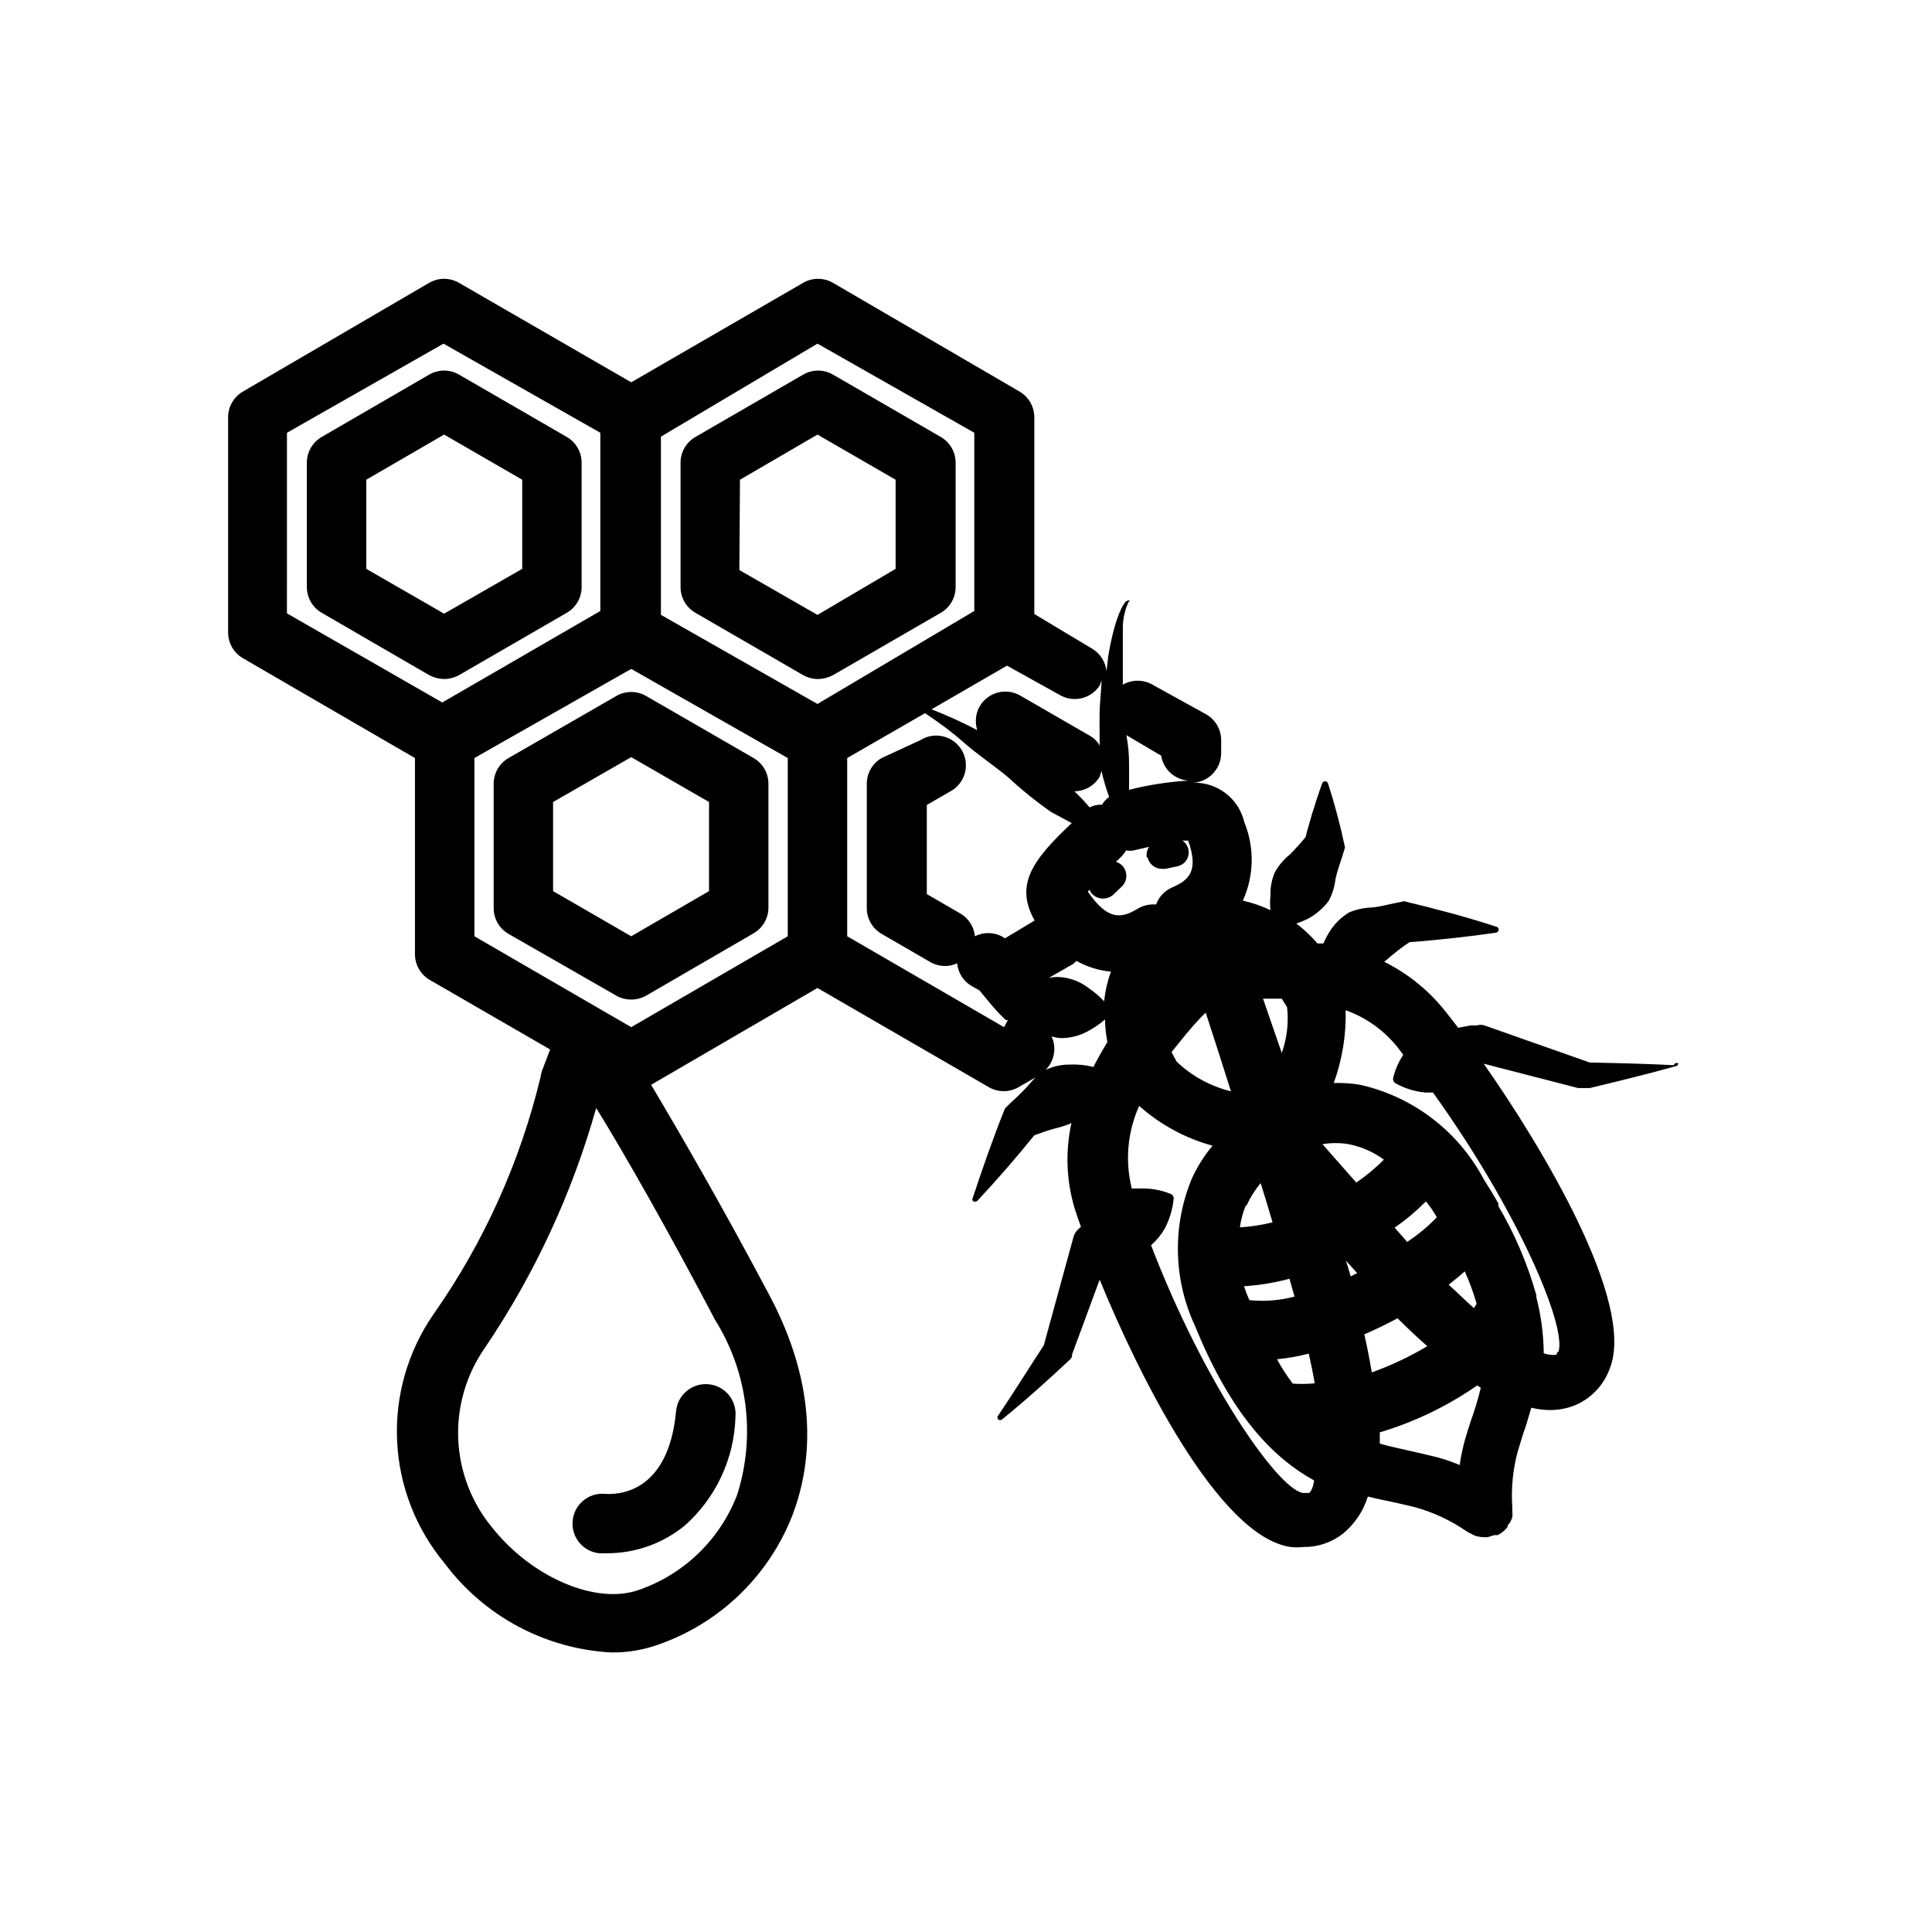
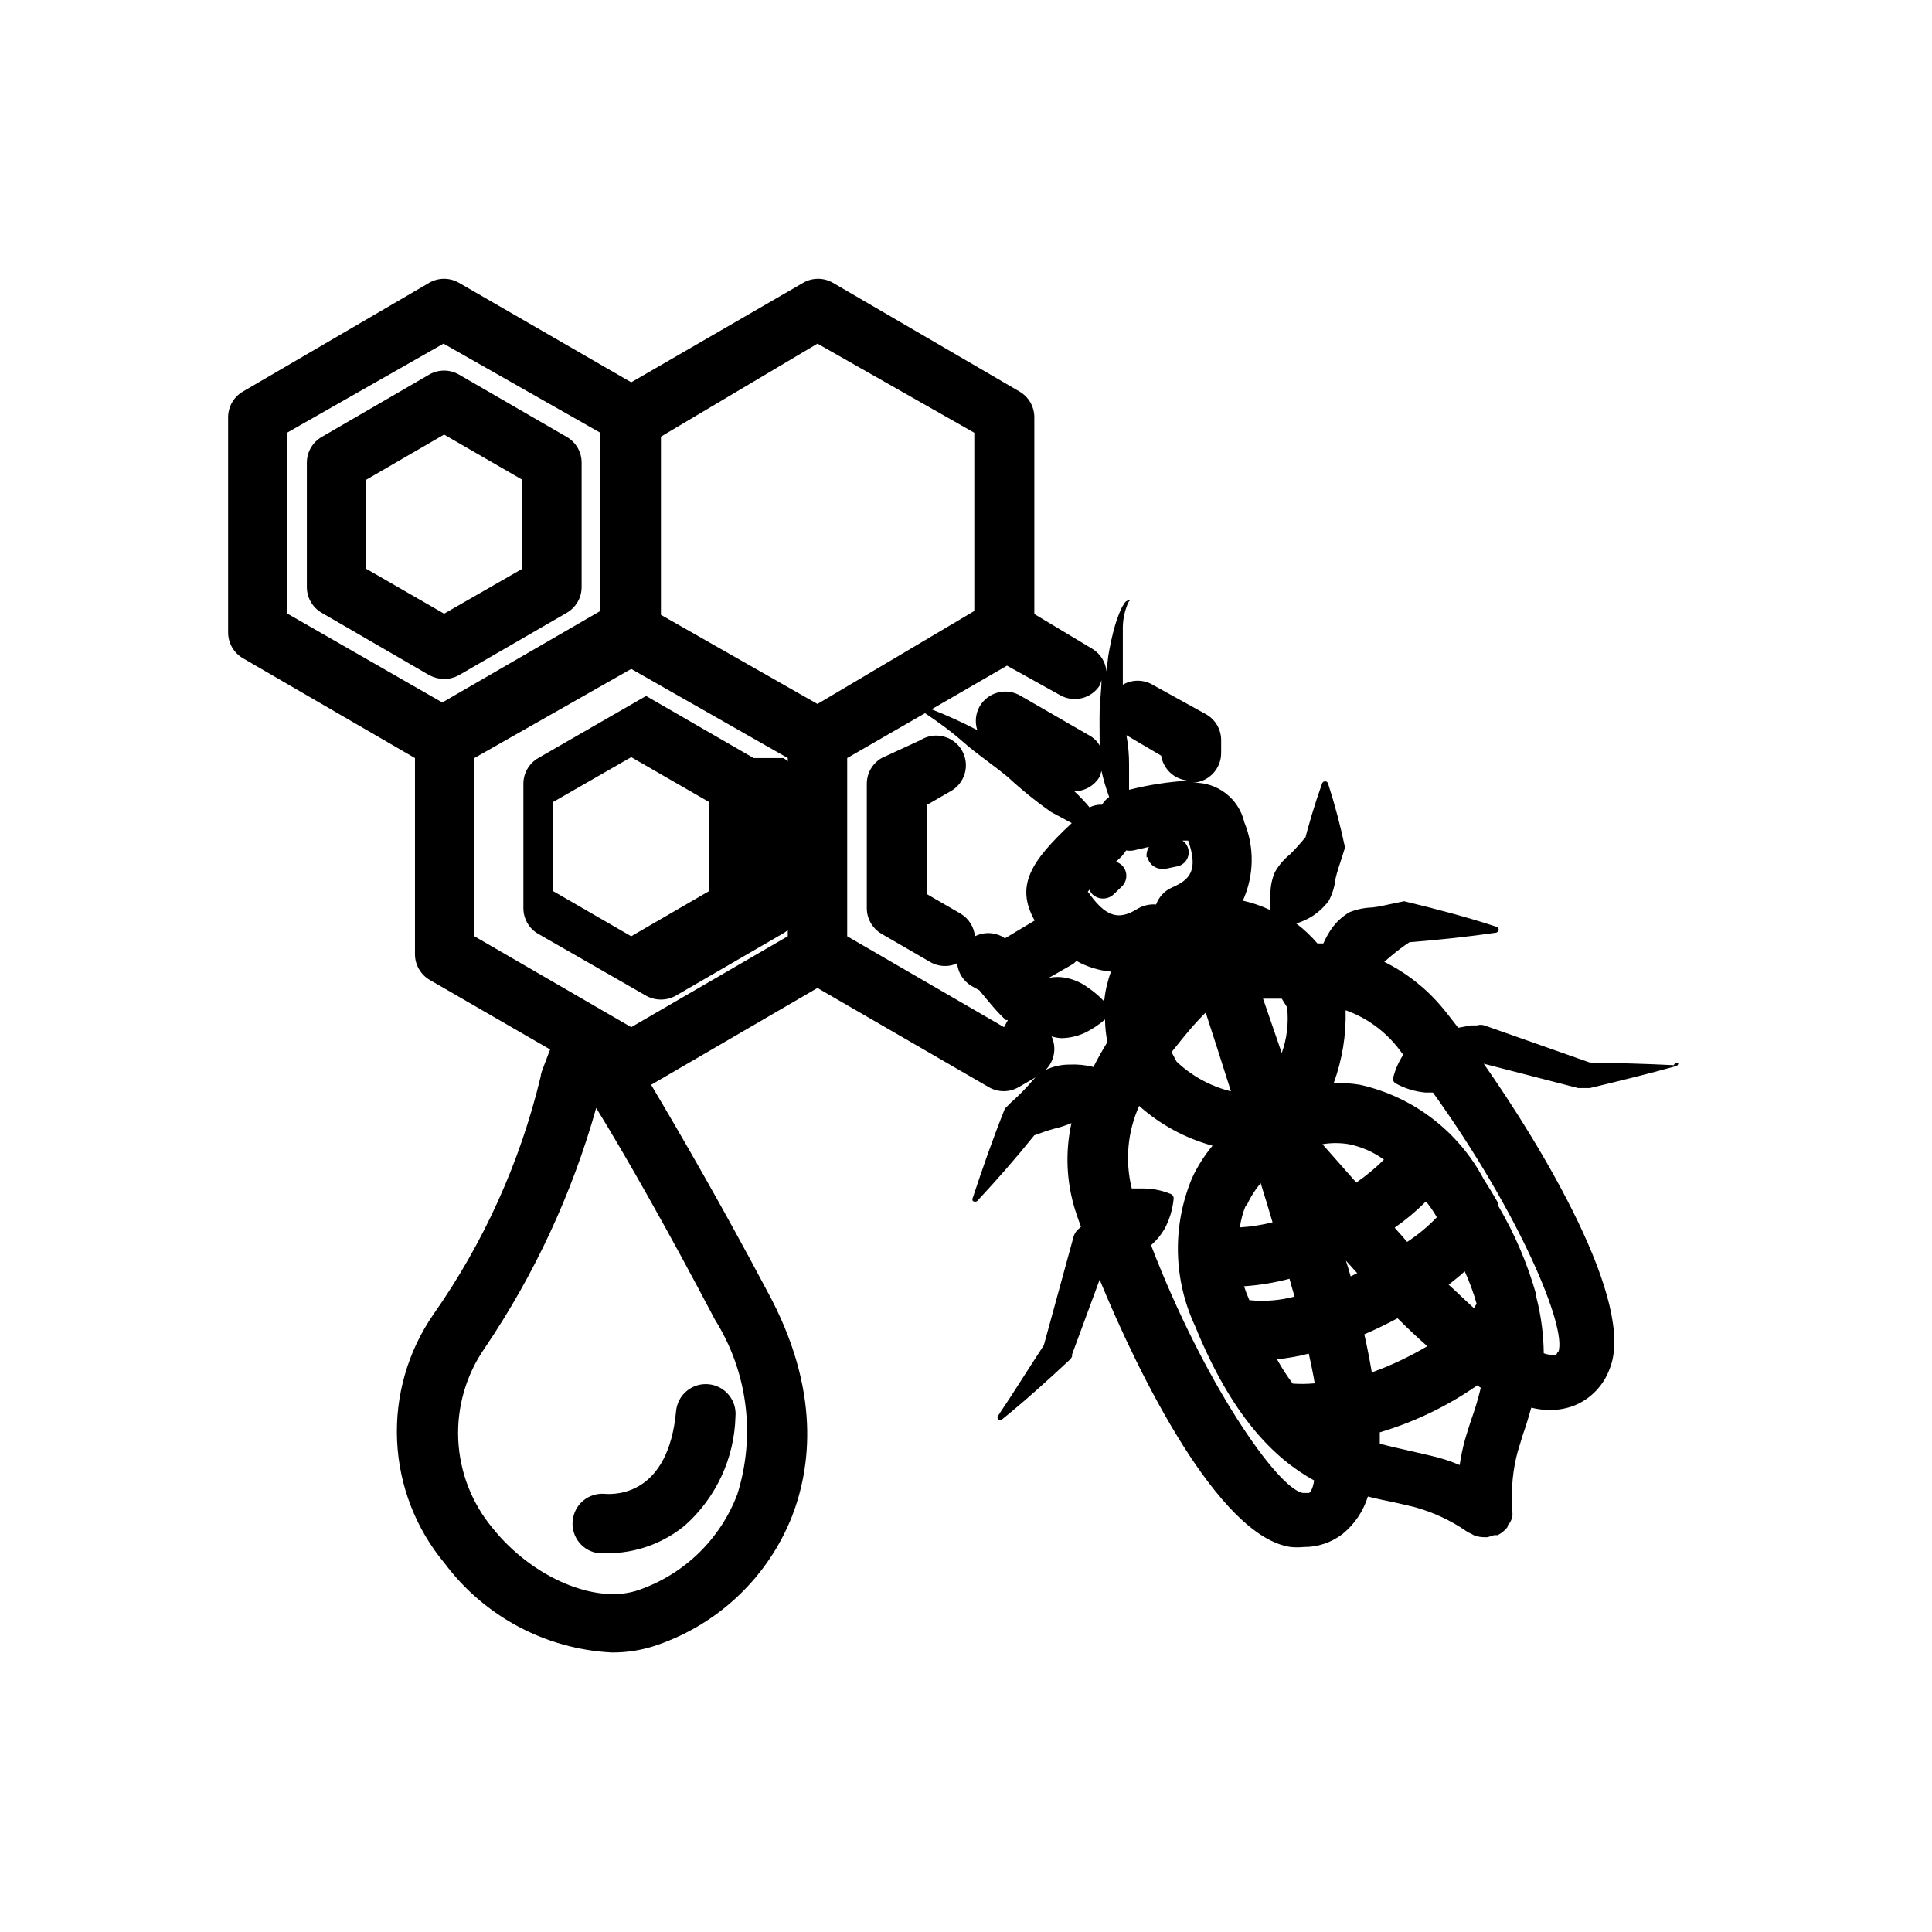
<svg xmlns="http://www.w3.org/2000/svg" fill="#000000" width="800px" height="800px" version="1.1" viewBox="144 144 512 512">
  <g>
    <path d="m261.69 323.95c1.375-0.008 2.727-0.359 3.938-1.023l28.574-16.531c2.445-1.41 3.945-4.023 3.934-6.848v-32.984c-0.016-2.793-1.512-5.371-3.934-6.769l-28.574-16.531c-2.438-1.406-5.438-1.406-7.875 0l-28.496 16.531c-2.422 1.398-3.918 3.977-3.938 6.769v32.984c-0.008 2.824 1.492 5.438 3.938 6.848l28.496 16.531c1.215 0.641 2.562 0.992 3.938 1.023zm-20.625-52.82 20.625-11.965 20.703 11.965v23.617l-20.703 11.887-20.625-11.887z" />
-     <path d="m328.29 306.4 28.574 16.531c1.207 0.664 2.559 1.016 3.938 1.023 1.371-0.031 2.719-0.383 3.934-1.023l28.574-16.531h0.004c2.445-1.41 3.945-4.023 3.934-6.848v-32.984c-0.016-2.793-1.516-5.371-3.934-6.769l-28.574-16.531h-0.004c-2.434-1.406-5.434-1.406-7.871 0l-28.574 16.531c-2.422 1.398-3.918 3.977-3.938 6.769v32.984c-0.012 2.824 1.492 5.438 3.938 6.848zm11.809-35.266 20.543-11.965 20.703 11.965v23.617l-20.703 12.203-20.703-11.887z" />
-     <path d="m343.71 344.89-28.496-16.453c-2.438-1.406-5.438-1.406-7.875 0l-28.574 16.453c-2.445 1.41-3.949 4.023-3.938 6.848v32.984c0.02 2.797 1.516 5.371 3.938 6.769l28.574 16.375c1.199 0.68 2.559 1.031 3.938 1.023 1.379 0.008 2.734-0.344 3.938-1.023l28.496-16.531c2.418-1.398 3.918-3.977 3.934-6.769v-32.828c0.012-2.824-1.488-5.438-3.934-6.848zm-11.809 35.266-20.625 11.965-20.703-11.965v-23.617l20.703-11.887 20.625 11.887z" />
+     <path d="m343.71 344.89-28.496-16.453l-28.574 16.453c-2.445 1.41-3.949 4.023-3.938 6.848v32.984c0.02 2.797 1.516 5.371 3.938 6.769l28.574 16.375c1.199 0.68 2.559 1.031 3.938 1.023 1.379 0.008 2.734-0.344 3.938-1.023l28.496-16.531c2.418-1.398 3.918-3.977 3.934-6.769v-32.828c0.012-2.824-1.488-5.438-3.934-6.848zm-11.809 35.266-20.625 11.965-20.703-11.965v-23.617l20.703-11.887 20.625 11.887z" />
    <path d="m587.59 426.29c-7.398-0.395-14.801-0.551-22.277-0.707l-27.945-9.844c-0.645-0.199-1.328-0.199-1.969 0h-1.574l-3.387 0.629c-1.496-1.891-2.992-3.938-4.488-5.668-4.176-4.926-9.32-8.945-15.113-11.809l2.047-1.73c1.477-1.246 3.027-2.406 4.644-3.465 7.871-0.629 15.273-1.418 22.906-2.519v0.004c0.332-0.07 0.605-0.309 0.711-0.633 0.102-0.41-0.145-0.828-0.551-0.941-7.871-2.598-16.297-4.801-24.48-6.769l-2.281 0.473c-2.047 0.395-4.016 0.945-6.141 1.18h-0.004c-2.078 0.051-4.133 0.48-6.062 1.258-1.863 1.094-3.473 2.57-4.723 4.328-0.859 1.242-1.598 2.559-2.203 3.938h-1.574c-1.668-1.953-3.543-3.723-5.59-5.273 1.312-0.426 2.578-0.98 3.777-1.652 1.863-1.129 3.492-2.598 4.805-4.332 0.977-1.832 1.59-3.836 1.809-5.902 0.473-2.047 1.18-4.016 1.812-5.984l0.707-2.281c-1.199-5.715-2.699-11.367-4.488-16.926-0.066-0.242-0.242-0.445-0.473-0.551-0.434-0.164-0.918 0.043-1.102 0.473-1.965 5.5-3.648 11.094-5.035 16.766l0.707-2.598c-1.305 1.625-2.699 3.176-4.172 4.644-1.629 1.305-2.992 2.906-4.016 4.723-0.859 1.988-1.262 4.137-1.18 6.301-0.148 1.254-0.148 2.523 0 3.777-2.34-1.109-4.797-1.953-7.32-2.519 2.988-6.578 3.129-14.098 0.391-20.781-1.453-6.262-7.113-10.637-13.539-10.469 4.164-0.25 7.406-3.703 7.402-7.875v-3.465 0.004c-0.02-2.797-1.516-5.375-3.938-6.769l-14.25-7.871v-0.004c-2.434-1.406-5.434-1.406-7.871 0v-7.871-7.398c0.043-2.285 0.551-4.535 1.496-6.613l0.395-0.473c-1.418 0-1.418 0.945-1.891 1.418-0.336 0.578-0.625 1.184-0.867 1.809-0.488 1.184-0.91 2.391-1.258 3.621-0.707 2.519-1.258 5.039-1.73 7.871l-0.473 4.094c-0.242-2.477-1.645-4.695-3.781-5.981l-15.348-9.211v-52.191c-0.02-2.797-1.516-5.371-3.938-6.769l-49.438-28.812c-2.434-1.406-5.434-1.406-7.871 0l-45.578 26.371-45.656-26.371c-2.438-1.406-5.438-1.406-7.875 0l-49.355 28.812c-2.422 1.398-3.922 3.973-3.938 6.769v57.07c-0.012 2.824 1.492 5.438 3.938 6.852l45.578 26.449v52.035c0.016 2.793 1.516 5.371 3.938 6.769l31.879 18.418-2.125 5.59c-0.203 0.531-0.336 1.086-0.395 1.652-5.422 22.594-15.066 43.961-28.418 62.977-6.777 9.812-10.156 21.574-9.617 33.488 0.539 11.914 4.969 23.324 12.609 32.48 10.504 14.055 26.719 22.711 44.242 23.617 4.18 0.043 8.34-0.648 12.281-2.047 16.277-5.652 29.273-18.129 35.578-34.164 4.801-12.516 7.871-33.062-6.691-59.672-11.805-22.277-23.062-41.723-30.699-54.551l44.082-25.664 45.422 26.293c2.438 1.406 5.438 1.406 7.875 0l4.488-2.598c-0.707 0.707-1.34 1.496-2.047 2.281h-0.004c-1.391 1.523-2.859 2.969-4.406 4.332l-1.652 1.652c-3.148 7.871-5.902 15.742-8.5 23.617l-0.004-0.004c-0.152 0.27-0.152 0.602 0 0.867 0.344 0.277 0.836 0.277 1.18 0 5.273-5.668 10.312-11.414 15.113-17.398 1.812-0.629 3.621-1.34 5.512-1.812v0.004c1.48-0.352 2.93-0.828 4.332-1.418-1.672 7.59-1.348 15.484 0.945 22.91 0.473 1.496 1.023 3.07 1.574 4.566l-1.023 0.945v-0.004c-0.438 0.504-0.758 1.094-0.945 1.734l-7.871 28.734c-4.094 6.219-7.871 12.359-12.121 18.656l-0.004-0.004c-0.211 0.281-0.211 0.664 0 0.945 0.305 0.301 0.797 0.301 1.102 0 6.141-4.961 11.965-10.234 17.871-15.742 0.27-0.238 0.484-0.535 0.629-0.867v-0.551l7.32-19.836c10.234 24.953 31.488 68.094 50.617 70.848 1.152 0.113 2.312 0.113 3.465 0 3.727 0.035 7.359-1.188 10.312-3.465 3.152-2.578 5.481-6.027 6.691-9.918 2.441 0.629 4.801 1.102 7.086 1.574l5.117 1.18h-0.004c4.981 1.348 9.691 3.527 13.934 6.457 0.367 0.254 0.766 0.465 1.184 0.629l0.867 0.473h-0.004c0.859 0.309 1.766 0.469 2.68 0.473h0.789-0.004c0.613-0.148 1.219-0.332 1.812-0.551h0.945-0.004c1.012-0.516 1.895-1.238 2.598-2.129 0 0 0-0.629 0.473-0.945v0.004c0.344-0.512 0.605-1.07 0.789-1.656 0.082-0.574 0.082-1.156 0-1.73 0.043-0.391 0.043-0.789 0-1.18-0.312-4.848 0.164-9.715 1.418-14.406l1.418-4.644c0.789-2.203 1.496-4.566 2.203-7.086 1.598 0.395 3.234 0.605 4.879 0.629 2.148 0.008 4.281-0.367 6.297-1.102 4.469-1.746 7.965-5.332 9.605-9.84 7.086-17.477-18.262-59.277-33.379-80.844l25.031 6.453h3.074c7.871-1.891 15.273-3.699 22.906-5.824 0.312-0.098 0.531-0.379 0.551-0.707-0.215-0.137-0.477-0.16-0.711-0.066s-0.406 0.293-0.469 0.539zm-155.24-20.547c-1.719-1.297-3.711-2.188-5.824-2.598-1.508-0.312-3.059-0.312-4.566 0l6.453-3.699 0.867-0.789c2.812 1.578 5.922 2.543 9.133 2.836-0.922 2.539-1.527 5.184-1.812 7.871-1.273-1.363-2.699-2.578-4.25-3.621zm15.742-34.559h0.004c0.406 1.801 2.008 3.078 3.856 3.07h0.867l2.992-0.629c1.531-0.234 2.766-1.379 3.113-2.891 0.348-1.512-0.262-3.082-1.539-3.961h1.496c2.754 7.871 0.473 10.391-4.328 12.438h-0.004c-1.938 0.871-3.445 2.492-4.172 4.488-1.641-0.129-3.281 0.227-4.723 1.023-4.41 2.754-7.871 3.07-12.676-3.465-0.195-0.34-0.434-0.66-0.707-0.941l0.473-0.551v-0.004c0.156 0.48 0.426 0.914 0.789 1.262 1.57 1.469 4.016 1.469 5.586 0l2.203-2.125h0.004c0.742-0.738 1.164-1.746 1.164-2.797 0-1.047-0.422-2.055-1.164-2.793-0.457-0.418-0.992-0.738-1.574-0.945l1.496-1.418h-0.004c0.438-0.488 0.832-1.016 1.184-1.574 0.648 0.121 1.316 0.121 1.969 0l4.094-0.945-0.004 0.004c-0.512 0.82-0.73 1.789-0.629 2.754zm37 39.754c0.453 4.094-0.031 8.242-1.414 12.121l-4.961-14.406h4.961zm36.918 51.562c0.551 0.789 1.102 1.418 1.652 2.281 0.551 0.867 0.789 1.18 1.102 1.812h0.004c-2.367 2.469-5.008 4.66-7.871 6.531-1.023-1.258-2.203-2.519-3.305-3.777 2.93-2.031 5.668-4.324 8.184-6.848zm-35.422 48.176c-1.543-2.051-2.938-4.207-4.172-6.457 2.844-0.273 5.66-0.773 8.422-1.496 0.629 2.832 1.18 5.512 1.574 7.871l0.004 0.004c-1.938 0.184-3.887 0.207-5.828 0.078zm-12.203-47.23 0.004-0.004c0.949-2.129 2.195-4.117 3.699-5.902 1.102 3.465 2.125 6.926 3.148 10.391-2.84 0.707-5.738 1.156-8.66 1.34 0.273-2.004 0.805-3.961 1.574-5.828zm-0.473 21.41h0.004c3.988-0.281 7.941-0.938 11.809-1.969 0.473 1.652 0.867 3.148 1.34 4.723h-0.004c-3.898 1.035-7.953 1.355-11.965 0.945-0.543-1.203-1.02-2.441-1.418-3.699zm28.023-2.598c-0.395-1.418-0.789-2.754-1.258-4.172l2.992 3.305zm-41.641-66.52c1.102-1.18 2.125-2.363 3.227-3.387 1.812 5.59 4.172 12.832 6.691 20.859l0.004 0.004c-5.406-1.328-10.371-4.043-14.406-7.871l-1.34-2.519c1.812-2.285 3.699-4.644 5.824-7.086zm47.23 91.867c-0.551-3.227-1.18-6.535-1.969-9.996 2.992-1.258 5.984-2.754 8.816-4.25 2.598 2.598 5.195 5.039 7.871 7.398h0.004c-4.652 2.762-9.555 5.082-14.641 6.926zm20.387-23.145c1.496-1.18 2.992-2.363 4.25-3.543h0.004c1.266 2.777 2.316 5.648 3.152 8.582l-0.707 1.18c-2.129-1.887-4.332-4.094-6.617-6.141zm-24.562-27.16-8.891-10.074c2.32-0.391 4.688-0.391 7.008 0 3.356 0.676 6.527 2.07 9.289 4.094-2.25 2.242-4.699 4.269-7.32 6.062zm-51.633-113.04c0.578 3.621 3.582 6.363 7.242 6.613-5.312 0.312-10.586 1.129-15.746 2.438v-6.613c0.02-2.641-0.219-5.273-0.707-7.871zm-13.777 10.941c-0.766 0.543-1.41 1.238-1.891 2.047-1.141-0.043-2.277 0.203-3.305 0.707-1.258-1.492-2.598-2.91-4.016-4.25 2.754-0.027 5.289-1.492 6.691-3.856 0.195-0.516 0.352-1.043 0.473-1.574 0.527 2.352 1.211 4.664 2.047 6.926zm-2.519-29.52c0.191-0.461 0.352-0.934 0.473-1.418 0 2.676-0.395 5.273-0.473 7.871s0 6.297 0 9.445v0.004c-0.613-1.09-1.512-1.988-2.598-2.598l-18.422-10.629h0.004c-1.809-1.059-3.961-1.355-5.984-0.82-2.023 0.531-3.75 1.844-4.801 3.652-1.082 1.922-1.312 4.203-0.633 6.301-3.938-2.047-7.871-3.856-12.121-5.512l19.996-11.57 14.168 7.871c3.609 1.984 8.141 0.852 10.391-2.598zm-74.785-90.609 41.562 23.617v47.23l-41.562 24.641-41.484-23.617v-47.23zm-140.59 23.617 41.484-23.617 41.562 23.617v47.23l-41.879 24.246-41.172-23.617zm119.34 281.35c-4.5 11.844-14.012 21.094-25.977 25.27-11.258 4.094-28.34-3.148-38.887-16.375-5.523-6.629-8.715-14.887-9.086-23.508-0.367-8.617 2.106-17.121 7.039-24.195 13.18-19.488 23.148-40.961 29.52-63.609 7.871 12.754 19.285 32.906 31.488 56.129 8.664 13.816 10.82 30.738 5.902 46.289zm-28.102-123.83-41.566-24.09v-47.23l41.562-23.617 41.488 23.617v47.23zm98.793 0-41.562-24.09v-47.23l20.625-11.887c3.543 2.363 7.008 4.879 10.391 7.871 3.387 2.992 7.871 5.984 11.652 9.133h-0.004c3.59 3.328 7.402 6.406 11.414 9.211l5.434 2.914c-10.785 10.078-15.035 16.531-9.84 25.82l-7.871 4.723-0.867-0.551v-0.004c-2.231-1.121-4.856-1.121-7.086 0-0.242-2.477-1.641-4.699-3.777-5.981l-8.973-5.195v-23.617l6.141-3.543h-0.004c1.902-0.992 3.316-2.723 3.914-4.781 0.598-2.059 0.328-4.277-0.746-6.133-1.074-1.855-2.859-3.195-4.941-3.707-2.086-0.512-4.285-0.148-6.098 1.004l-10.234 4.723c-2.445 1.41-3.945 4.023-3.934 6.848v32.984c0.016 2.797 1.516 5.371 3.934 6.769l12.91 7.477v0.004c1.199 0.68 2.559 1.031 3.938 1.023 1.09 0.008 2.168-0.234 3.148-0.711 0.242 2.481 1.645 4.699 3.777 5.984l2.125 1.18c2.281 2.754 4.566 5.668 7.008 7.871h1.18-0.629zm17.238 9.918c-2.152 0.004-4.273 0.488-6.219 1.418 2.344-2.34 2.973-5.894 1.578-8.895 0.84 0.27 1.715 0.43 2.598 0.473 2.148-0.027 4.269-0.512 6.219-1.418 1.934-0.938 3.734-2.129 5.352-3.543 0.02 2.012 0.23 4.012 0.629 5.984-1.34 2.203-2.598 4.41-3.699 6.613v-0.004c-2.109-0.523-4.285-0.734-6.457-0.629zm63.605 113.52h-1.652c-6.691-1.102-26.293-29.285-40.227-65.652h0.004c1.445-1.254 2.668-2.746 3.621-4.41 1.289-2.445 2.094-5.117 2.359-7.871 0.066-0.594-0.297-1.156-0.867-1.34-2.496-1.008-5.176-1.492-7.871-1.414h-2.363 0.004c-1.82-7.309-1.129-15.02 1.965-21.887 5.578 4.977 12.234 8.586 19.445 10.551-2.176 2.609-4.004 5.496-5.43 8.578-5.293 12.652-4.977 26.953 0.863 39.363 9.605 23.617 20.781 34.875 31.488 40.777-0.395 2.598-1.18 3.227-1.336 3.305zm26.609-11.18c-2.754-0.629-5.434-1.18-7.871-1.891v-2.992 0.004c9.215-2.746 17.93-6.945 25.82-12.438l0.945 0.629c-0.699 2.934-1.566 5.824-2.598 8.66-0.551 1.73-1.102 3.387-1.574 5.039-0.617 2.223-1.09 4.484-1.418 6.769-2.543-1.082-5.176-1.926-7.871-2.519zm39.359-26.371c-0.137 0.324-0.293 0.641-0.473 0.945-1.117 0.121-2.246-0.012-3.305-0.395-0.055-5.019-0.715-10.016-1.969-14.875 0.012-0.184 0.012-0.371 0-0.555-2.328-8.27-5.715-16.207-10.074-23.613 0.023-0.238 0.023-0.473 0-0.711-1.18-2.047-2.441-4.172-3.856-6.375h-0.004c-6.742-12.723-18.703-21.863-32.746-25.031-2.316-0.387-4.66-0.543-7.008-0.473 2.25-6.176 3.32-12.719 3.148-19.289 5.031 1.785 9.508 4.852 12.992 8.898 0.789 0.867 1.574 1.969 2.281 2.914v-0.004c-1.242 1.879-2.148 3.953-2.676 6.141-0.113 0.559 0.141 1.129 0.629 1.418 2.422 1.355 5.106 2.188 7.871 2.441h2.047c22.672 31.566 35.66 62.344 33.219 68.801z" />
    <path d="m295.77 546.97c-0.223 2.078 0.395 4.156 1.707 5.781 1.316 1.625 3.223 2.66 5.297 2.879h2.207c7.461-0.016 14.688-2.598 20.465-7.32 8.297-7.352 13.172-17.812 13.461-28.891 0.395-4.348-2.816-8.191-7.16-8.582-4.348-0.391-8.191 2.816-8.582 7.164-2.047 22.043-15.742 22.121-18.895 21.883-4.293-0.363-8.086 2.797-8.5 7.086z" />
  </g>
</svg>